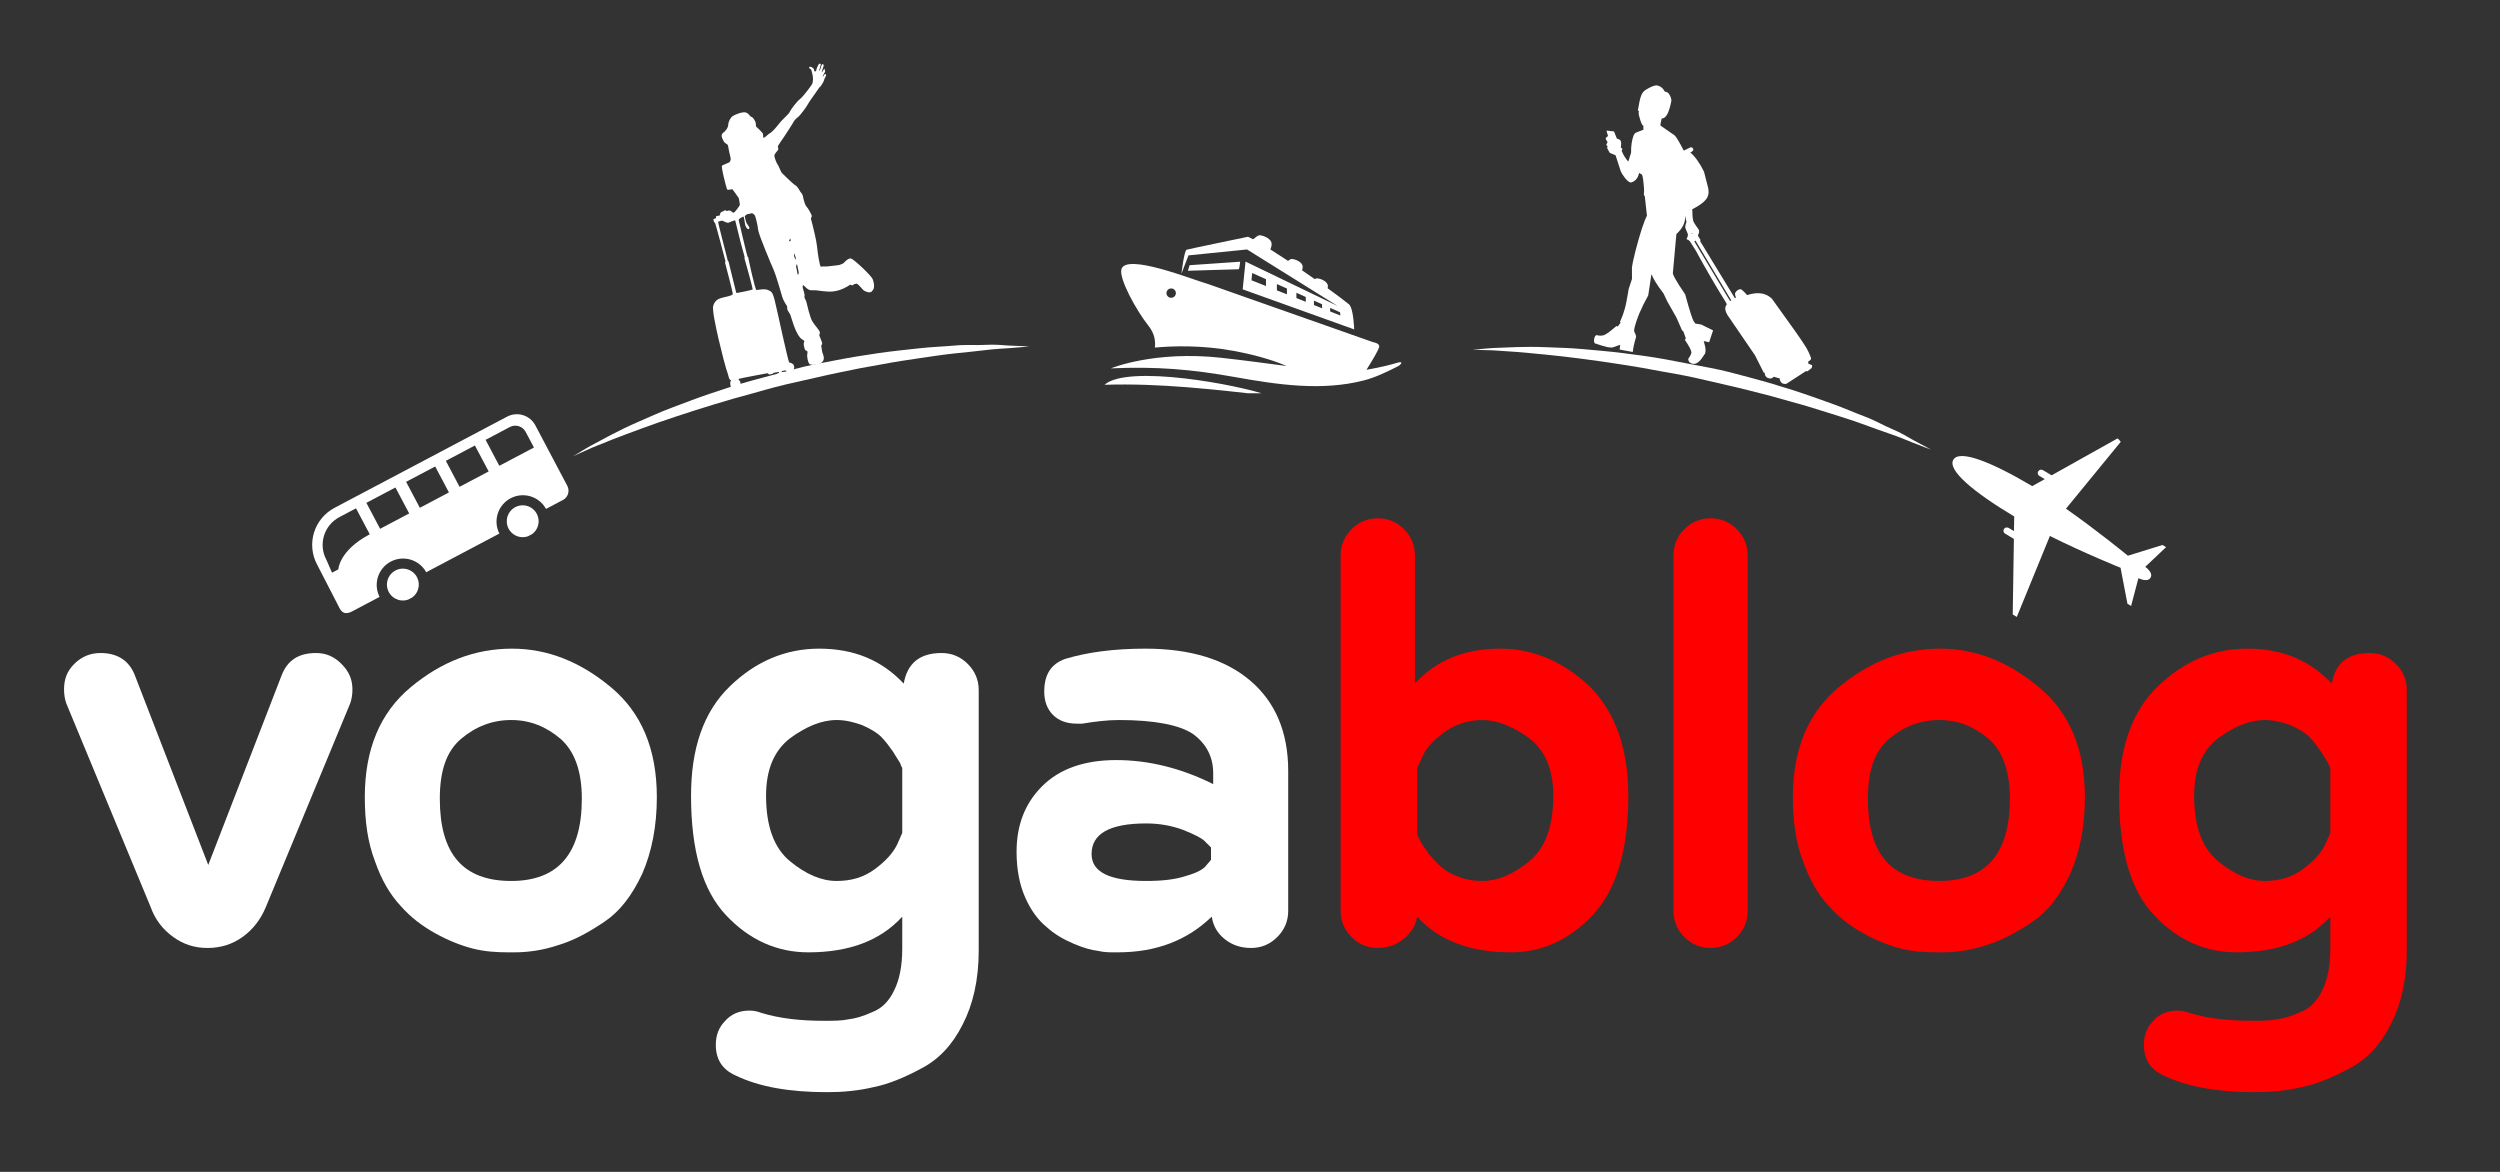
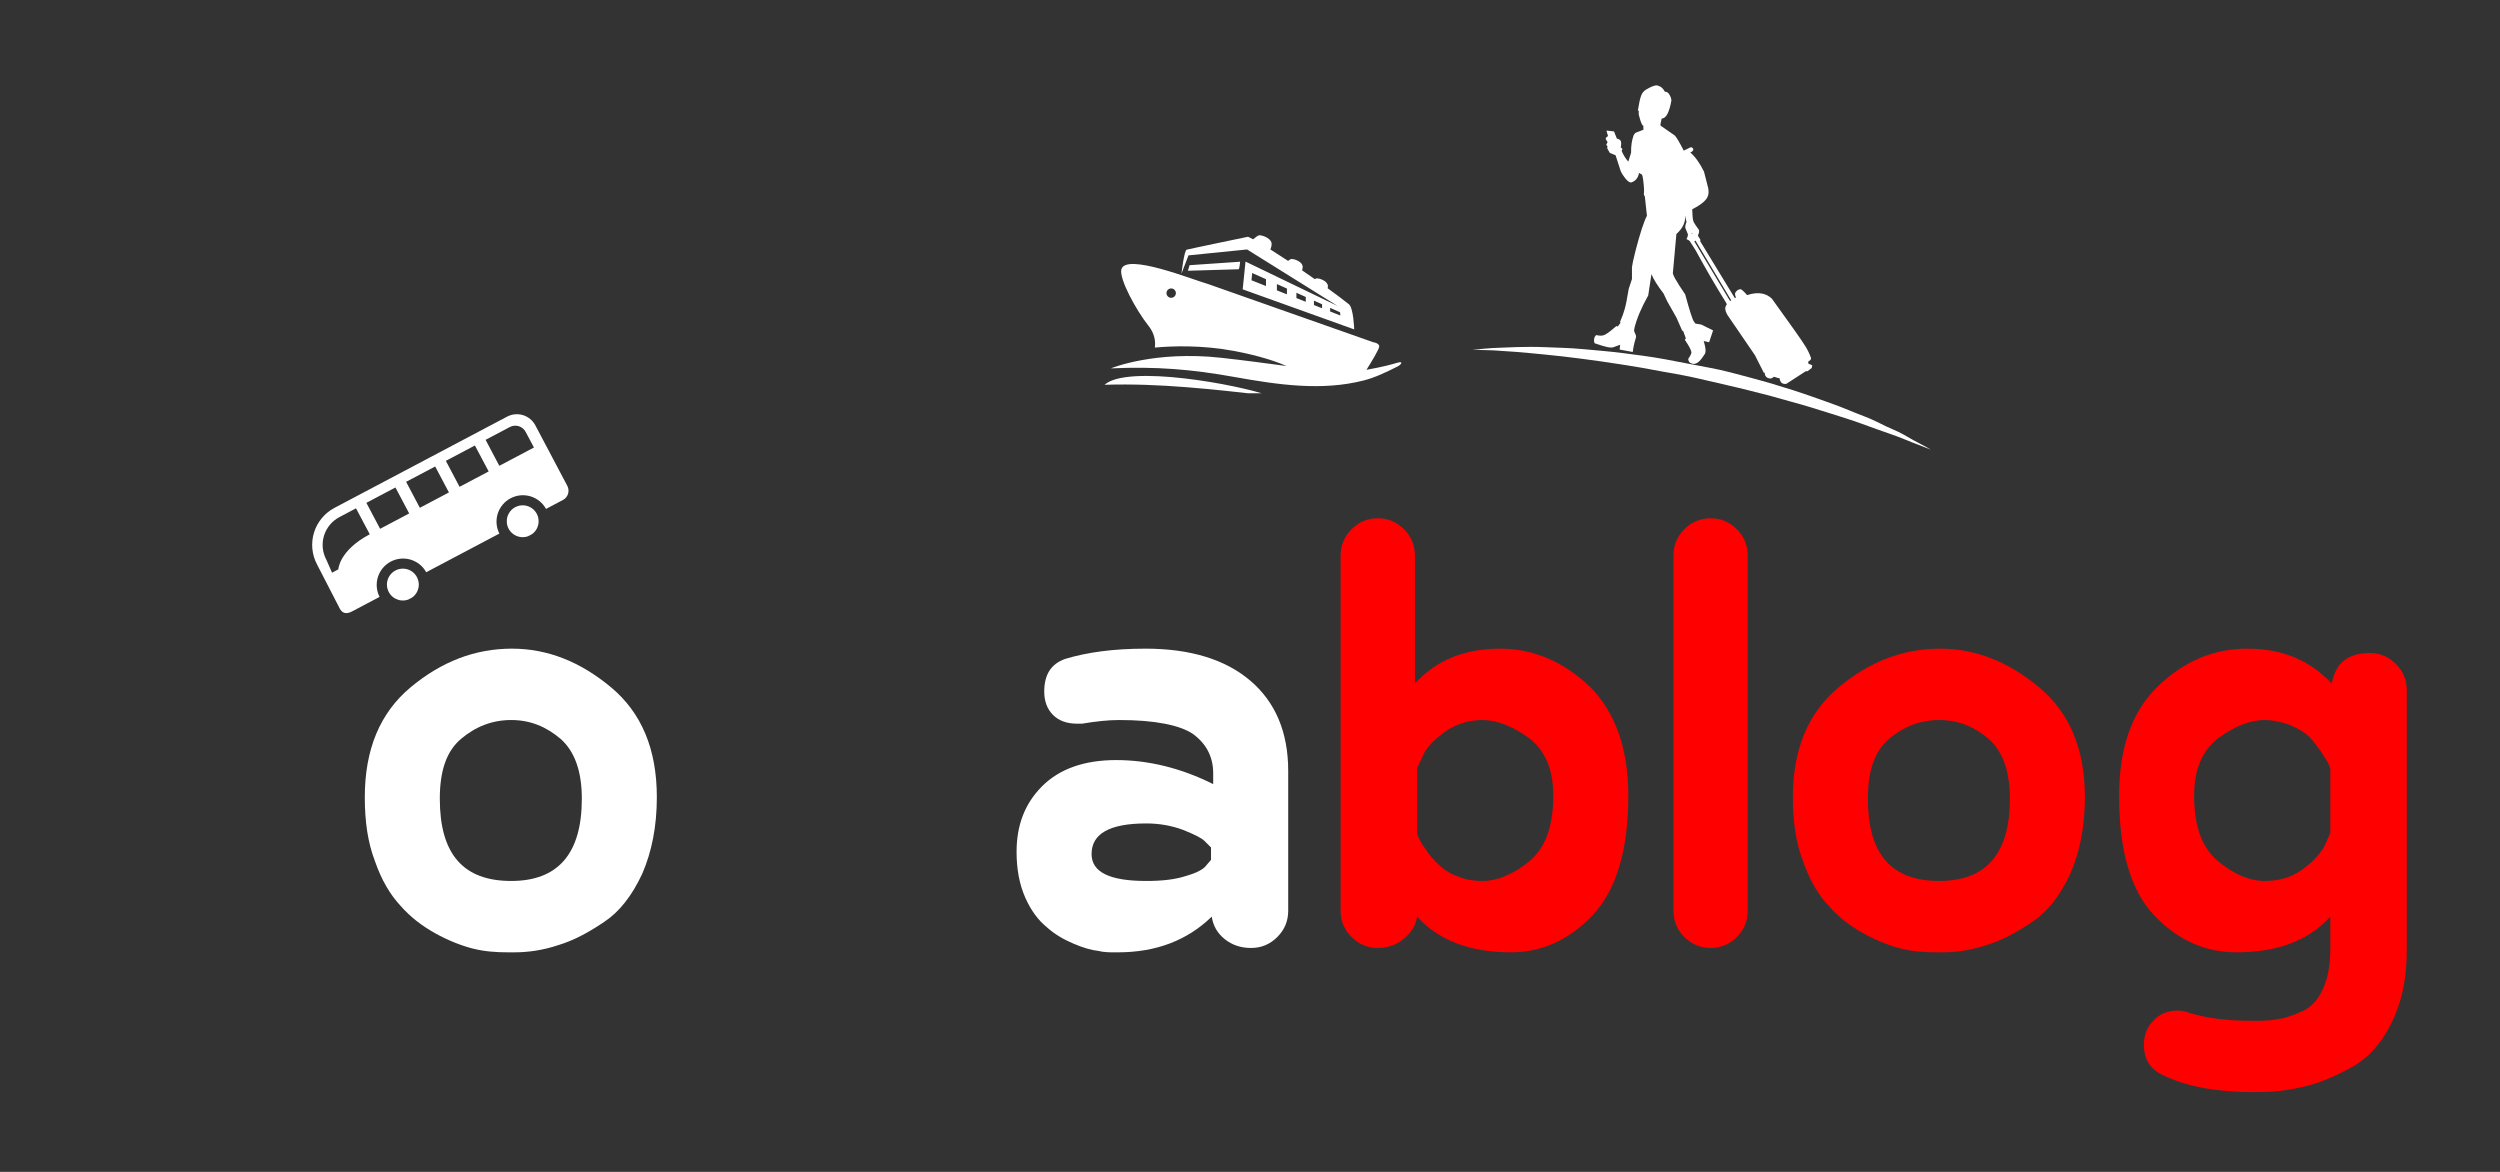
<svg xmlns="http://www.w3.org/2000/svg" width="1920" viewBox="0 0 1440 675" height="900" preserveAspectRatio="xMidYMid meet">
  <rect x="0" y="0" width="1440" height="675" fill="#333333" stroke="none" />
  <defs>
    <g />
    <clipPath id="f527e2b73f">
      <path d="M 1124 252 L 1248 252 L 1248 356 L 1124 356 Z M 1124 252 " clip-rule="nonzero" />
    </clipPath>
    <clipPath id="b476ccac30">
      <path d="M 1098.508 284.098 L 1183.891 209.926 L 1272.531 311.965 L 1187.152 386.137 Z M 1098.508 284.098 " clip-rule="nonzero" />
    </clipPath>
    <clipPath id="77c08f5714">
      <path d="M 673.469 174.555 L 946.266 -62.43 L 1434.711 499.828 L 1161.91 736.812 Z M 673.469 174.555 " clip-rule="nonzero" />
    </clipPath>
    <clipPath id="58c69d19a5">
      <path d="M 636.203 135.5 L 807.164 135.5 L 807.164 226.527 L 636.203 226.527 Z M 636.203 135.5 " clip-rule="nonzero" />
    </clipPath>
    <clipPath id="893c229894">
      <path d="M 179 238 L 328 238 L 328 354 L 179 354 Z M 179 238 " clip-rule="nonzero" />
    </clipPath>
    <clipPath id="e0f687713b">
      <path d="M 166.633 295.602 L 298.328 226 L 334.418 294.289 L 202.723 363.891 Z M 166.633 295.602 " clip-rule="nonzero" />
    </clipPath>
    <clipPath id="e89e7785ab">
      <path d="M -47.906 -110.336 L 676.426 -493.145 L 926.477 -20.012 L 202.145 362.797 Z M -47.906 -110.336 " clip-rule="nonzero" />
    </clipPath>
    <clipPath id="511c2c1a55">
      <path d="M 291 291 L 311 291 L 311 310 L 291 310 Z M 291 291 " clip-rule="nonzero" />
    </clipPath>
    <clipPath id="cb0250eac1">
      <path d="M 166.633 295.602 L 298.328 226 L 334.418 294.289 L 202.723 363.891 Z M 166.633 295.602 " clip-rule="nonzero" />
    </clipPath>
    <clipPath id="67b28723f4">
-       <path d="M -47.906 -110.336 L 676.426 -493.145 L 926.477 -20.012 L 202.145 362.797 Z M -47.906 -110.336 " clip-rule="nonzero" />
+       <path d="M -47.906 -110.336 L 676.426 -493.145 L 926.477 -20.012 L 202.145 362.797 M -47.906 -110.336 " clip-rule="nonzero" />
    </clipPath>
    <clipPath id="6ef78bbccf">
      <path d="M 222 327 L 242 327 L 242 346 L 222 346 Z M 222 327 " clip-rule="nonzero" />
    </clipPath>
    <clipPath id="6ef2b8e0a8">
      <path d="M 166.633 295.602 L 298.328 226 L 334.418 294.289 L 202.723 363.891 Z M 166.633 295.602 " clip-rule="nonzero" />
    </clipPath>
    <clipPath id="bdbe990d7b">
      <path d="M -47.906 -110.336 L 676.426 -493.145 L 926.477 -20.012 L 202.145 362.797 Z M -47.906 -110.336 " clip-rule="nonzero" />
    </clipPath>
    <clipPath id="d8149ac49b">
      <path d="M 918 49 L 1045 49 L 1045 222 L 918 222 Z M 918 49 " clip-rule="nonzero" />
    </clipPath>
    <clipPath id="46808b2f0f">
      <path d="M 931.496 44.492 L 1072.004 73.344 L 1040.934 224.664 L 900.426 195.812 Z M 931.496 44.492 " clip-rule="nonzero" />
    </clipPath>
    <clipPath id="31b11ceeb2">
      <path d="M 931.496 44.492 L 1072.004 73.344 L 1040.934 224.664 L 900.426 195.812 Z M 931.496 44.492 " clip-rule="nonzero" />
    </clipPath>
    <clipPath id="763ebd5201">
      <path d="M 848 199 L 1113 199 L 1113 259 L 848 259 Z M 848 199 " clip-rule="nonzero" />
    </clipPath>
    <clipPath id="7e2ad60b86">
      <path d="M 835.535 198.688 L 969.965 75.91 L 1129.945 251.078 L 995.516 373.855 Z M 835.535 198.688 " clip-rule="nonzero" />
    </clipPath>
    <clipPath id="36b69631a0">
      <path d="M 670.547 213.875 L 974.035 -63.301 L 1543.27 559.969 L 1239.781 837.145 Z M 670.547 213.875 " clip-rule="nonzero" />
    </clipPath>
    <clipPath id="b5a13363d1">
      <path d="M 317 247 L 324 247 L 324 354 L 317 354 Z M 317 247 " clip-rule="nonzero" />
    </clipPath>
    <clipPath id="49be5ef4b1">
      <path d="M 317.48 265.793 L 385.023 96.727 L 605.324 184.734 L 537.781 353.801 Z M 317.48 265.793 " clip-rule="nonzero" />
    </clipPath>
    <clipPath id="9e7b54781f">
      <path d="M 175.574 351.32 L 328.055 -30.363 L 1111.914 282.781 L 959.438 664.465 Z M 175.574 351.32 " clip-rule="nonzero" />
    </clipPath>
    <clipPath id="ca34e3edf9">
-       <path d="M 330 198 L 593 198 L 593 263 L 330 263 Z M 330 198 " clip-rule="nonzero" />
-     </clipPath>
+       </clipPath>
    <clipPath id="ac8e147851">
      <path d="M 317.48 265.793 L 385.023 96.727 L 605.324 184.734 L 537.781 353.801 Z M 317.48 265.793 " clip-rule="nonzero" />
    </clipPath>
    <clipPath id="f8cc042da9">
      <path d="M 175.574 351.32 L 328.055 -30.363 L 1111.914 282.781 L 959.438 664.465 Z M 175.574 351.32 " clip-rule="nonzero" />
    </clipPath>
    <clipPath id="f2c8897bf1">
      <path d="M 410 36 L 504 36 L 504 224 L 410 224 Z M 410 36 " clip-rule="nonzero" />
    </clipPath>
    <clipPath id="499738be71">
-       <path d="M 380.223 58.738 L 474.066 36.062 L 514.879 204.988 L 421.035 227.66 Z M 380.223 58.738 " clip-rule="nonzero" />
-     </clipPath>
+       </clipPath>
    <clipPath id="24dfa97658">
      <path d="M 380.223 58.738 L 474.066 36.062 L 514.879 204.988 L 421.035 227.66 Z M 380.223 58.738 " clip-rule="nonzero" />
    </clipPath>
  </defs>
  <g fill="#ffffff" fill-opacity="1">
    <g transform="translate(30.599, 546.03)">
      <g>
-         <path d="M 88.93 0 C 96.48 0 103.191 -2.098 109.066 -6.293 C 114.938 -10.488 119.551 -16.359 122.488 -23.492 L 171.148 -140.945 C 171.988 -143.461 172.406 -145.98 172.406 -148.918 C 172.406 -154.789 170.309 -159.402 166.113 -163.598 C 161.922 -167.793 157.305 -169.891 151.434 -169.891 C 141.367 -169.891 135.074 -165.695 131.719 -157.305 L 89.352 -47.82 L 46.98 -157.305 C 43.625 -165.695 36.914 -169.891 27.266 -169.891 C 21.395 -169.891 16.359 -167.793 12.164 -163.598 C 7.969 -159.402 6.293 -154.789 6.293 -148.918 C 6.293 -145.98 6.711 -143.461 7.551 -140.945 L 56.211 -23.492 C 58.727 -16.359 63.34 -10.488 69.215 -6.293 C 75.086 -2.098 81.379 0 88.93 0 Z M 88.93 0 " />
-       </g>
+         </g>
    </g>
  </g>
  <g fill="#ffffff" fill-opacity="1">
    <g transform="translate(193.348, 546.03)">
      <g>
        <path d="M 99.418 2.516 L 102.773 2.516 C 111.164 2.516 119.551 1.258 128.363 -1.68 C 136.75 -4.195 145.559 -8.809 154.789 -15.102 C 163.598 -20.973 170.73 -30.203 176.602 -42.789 C 182.055 -55.371 184.992 -70.055 184.992 -86.832 C 184.992 -114.52 176.184 -135.492 158.562 -150.176 C 140.945 -164.855 122.07 -172.406 101.516 -172.406 C 80.121 -172.406 60.824 -164.855 43.207 -150.176 C 25.59 -135.492 16.777 -114.52 16.777 -86.832 C 16.777 -72.988 18.457 -60.824 22.652 -49.918 C 26.426 -39.012 31.461 -30.621 37.332 -24.328 C 43.207 -17.617 49.918 -12.586 57.469 -8.391 C 65.02 -4.195 72.57 -1.258 79.281 0.418 C 85.992 2.098 92.707 2.516 99.418 2.516 Z M 101.094 -38.594 C 73.41 -38.594 59.984 -54.113 59.984 -85.992 C 59.984 -101.934 63.762 -113.262 72.152 -120.391 C 80.539 -127.523 90.188 -131.297 101.094 -131.297 C 112 -131.297 121.23 -127.523 129.621 -120.391 C 137.59 -113.262 141.785 -101.934 141.785 -85.992 C 141.785 -54.113 127.941 -38.594 101.094 -38.594 Z M 101.094 -38.594 " />
      </g>
    </g>
  </g>
  <g fill="#ffffff" fill-opacity="1">
    <g transform="translate(379.168, 546.03)">
      <g>
-         <path d="M 59.148 37.332 C 57.051 36.496 54.953 36.074 52.434 36.074 C 46.562 36.074 41.949 38.172 38.594 41.949 C 34.816 45.723 33.141 50.336 33.141 55.793 C 33.141 64.18 36.914 70.055 44.465 73.41 C 58.309 80.121 75.926 83.059 97.32 83.059 C 106.547 83.059 115.359 82.219 124.168 80.121 C 132.555 78.441 141.785 74.668 151.852 69.215 C 161.5 64.18 169.473 55.793 175.344 44.047 C 181.215 32.719 184.57 18.457 184.57 1.68 L 184.57 -148.496 C 184.57 -154.371 182.477 -159.402 178.281 -163.598 C 174.086 -167.793 169.051 -169.891 163.18 -169.891 C 150.594 -169.891 143.461 -164.016 141.367 -152.273 C 128.781 -165.695 112.84 -172.406 92.707 -172.406 C 72.988 -172.406 55.793 -164.855 41.109 -150.594 C 26.008 -135.914 18.875 -114.938 18.875 -87.672 C 18.875 -55.793 25.59 -33.141 39.012 -18.875 C 52.434 -4.613 68.375 2.516 86.414 2.516 C 109.902 2.516 127.941 -4.195 140.527 -18.039 L 140.527 0.418 C 140.527 10.488 138.848 18.457 135.914 24.328 C 132.977 30.621 128.781 34.816 123.328 36.914 C 117.875 39.43 113.262 40.691 109.484 41.109 C 105.711 41.949 101.094 41.949 95.223 41.949 C 82.219 41.949 70.055 40.691 59.148 37.332 Z M 140.527 -103.613 L 140.527 -66.277 L 137.59 -59.566 C 135.074 -54.531 130.879 -49.918 124.586 -45.305 C 118.293 -40.691 111.164 -38.594 102.773 -38.594 C 93.965 -38.594 85.156 -42.367 75.926 -49.918 C 66.699 -57.469 62.082 -70.055 62.082 -87.672 C 62.082 -102.773 66.699 -113.68 75.926 -120.812 C 85.156 -127.523 93.965 -131.297 102.773 -131.297 C 107.809 -131.297 112.84 -130.039 117.453 -128.363 C 122.07 -126.266 125.844 -124.168 128.363 -121.648 C 130.879 -119.133 132.977 -116.195 135.074 -113.262 C 137.172 -109.902 138.43 -107.809 139.27 -106.547 C 139.688 -105.289 140.105 -104.449 140.527 -103.613 Z M 140.527 -103.613 " />
-       </g>
+         </g>
    </g>
  </g>
  <g fill="#ffffff" fill-opacity="1">
    <g transform="translate(570.86, 546.03)">
      <g>
        <path d="M 171.148 -21.395 L 171.148 -101.934 C 171.148 -124.586 163.598 -141.785 149.336 -153.949 C 135.074 -166.113 114.938 -172.406 88.93 -172.406 C 70.473 -172.406 55.371 -170.309 42.789 -166.535 C 34.398 -163.598 30.621 -157.305 30.621 -147.656 C 30.621 -142.203 32.301 -137.59 35.656 -134.234 C 39.012 -130.879 43.625 -129.199 49.5 -129.199 L 52.434 -129.199 C 59.984 -130.457 67.117 -131.297 73.828 -131.297 C 94.383 -131.297 108.645 -128.363 116.195 -123.328 C 123.746 -117.875 127.941 -110.324 127.941 -100.676 L 127.941 -94.383 C 109.484 -103.613 90.609 -108.227 72.152 -108.227 C 53.695 -108.227 39.43 -103.191 29.363 -93.125 C 19.297 -83.059 14.684 -70.473 14.684 -55.371 C 14.684 -45.305 16.359 -36.496 19.715 -28.945 C 23.07 -21.395 27.266 -15.941 31.879 -12.164 C 36.496 -7.969 41.527 -5.035 47.402 -2.516 C 53.273 0 57.887 1.258 61.664 1.68 C 65.02 2.516 68.375 2.516 70.891 2.516 L 72.988 2.516 C 94.805 2.516 112.84 -4.195 127.102 -18.039 C 127.941 -12.586 130.457 -8.391 134.652 -5.035 C 138.848 -1.68 143.883 0 149.754 0 C 155.629 0 160.66 -2.098 164.855 -6.293 C 169.051 -10.488 171.148 -15.52 171.148 -21.395 Z M 126.684 -57.887 L 126.684 -50.758 L 124.168 -47.82 C 122.488 -45.305 118.293 -43.207 112.422 -41.527 C 106.129 -39.43 98.578 -38.594 89.352 -38.594 C 68.375 -38.594 57.887 -43.625 57.887 -54.113 C 57.887 -65.859 68.375 -71.73 89.352 -71.73 C 96.898 -71.73 104.031 -70.473 110.742 -67.957 C 117.035 -65.438 121.23 -63.34 122.91 -61.664 C 124.586 -59.984 125.844 -58.727 126.684 -57.887 Z M 126.684 -57.887 " />
      </g>
    </g>
  </g>
  <g fill="#ff0000" fill-opacity="1">
    <g transform="translate(749.14, 546.03)">
      <g>
        <path d="M 67.117 -18.039 C 79.703 -4.195 97.738 2.516 121.23 2.516 C 138.848 2.516 154.789 -4.613 168.211 -18.875 C 181.637 -33.141 188.766 -55.793 188.766 -87.672 C 188.766 -114.938 181.215 -135.914 166.535 -150.594 C 151.434 -164.855 134.234 -172.406 114.938 -172.406 C 94.383 -172.406 78.023 -165.695 65.859 -152.273 L 65.859 -226.102 C 65.859 -231.973 63.762 -237.008 59.566 -241.203 C 55.371 -245.398 50.336 -247.496 44.465 -247.496 C 38.594 -247.496 33.559 -245.398 29.363 -241.203 C 25.168 -237.008 23.07 -231.973 23.07 -226.102 L 23.07 -21.395 C 23.07 -15.52 25.168 -10.488 29.363 -6.293 C 33.559 -2.098 38.594 0 44.465 0 C 49.918 0 54.953 -1.68 59.148 -5.035 C 63.34 -8.391 66.277 -12.586 67.117 -18.039 Z M 67.117 -66.277 L 67.117 -103.613 L 70.473 -110.742 C 72.152 -114.938 76.348 -119.551 82.637 -124.168 C 88.93 -128.781 96.48 -131.297 104.871 -131.297 C 113.262 -131.297 122.488 -127.523 131.719 -120.812 C 140.945 -113.68 145.559 -102.773 145.559 -87.672 C 145.559 -70.055 140.945 -57.469 131.719 -49.918 C 122.488 -42.367 113.262 -38.594 104.871 -38.594 C 99.418 -38.594 94.383 -39.43 89.77 -41.527 C 85.156 -43.207 81.801 -45.723 79.281 -48.242 C 76.766 -50.758 74.25 -53.273 72.152 -56.629 C 70.055 -59.566 68.797 -61.664 68.375 -62.922 C 67.535 -64.18 67.117 -65.438 67.117 -66.277 Z M 67.117 -66.277 " />
      </g>
    </g>
  </g>
  <g fill="#ff0000" fill-opacity="1">
    <g transform="translate(938.734, 546.03)">
      <g>
        <path d="M 25.168 -226.102 L 25.168 -21.395 C 25.168 -15.52 27.266 -10.488 31.461 -6.293 C 35.656 -2.098 40.691 0 46.562 0 C 52.434 0 57.469 -2.098 61.664 -6.293 C 65.859 -10.488 67.957 -15.52 67.957 -21.395 L 67.957 -226.102 C 67.957 -231.973 65.859 -237.008 61.664 -241.203 C 57.469 -245.398 52.434 -247.496 46.562 -247.496 C 40.691 -247.496 35.656 -245.398 31.461 -241.203 C 27.266 -237.008 25.168 -231.973 25.168 -226.102 Z M 25.168 -226.102 " />
      </g>
    </g>
  </g>
  <g fill="#ff0000" fill-opacity="1">
    <g transform="translate(1015.914, 546.03)">
      <g>
        <path d="M 99.418 2.516 L 102.773 2.516 C 111.164 2.516 119.551 1.258 128.363 -1.68 C 136.75 -4.195 145.559 -8.809 154.789 -15.102 C 163.598 -20.973 170.73 -30.203 176.602 -42.789 C 182.055 -55.371 184.992 -70.055 184.992 -86.832 C 184.992 -114.52 176.184 -135.492 158.562 -150.176 C 140.945 -164.855 122.07 -172.406 101.516 -172.406 C 80.121 -172.406 60.824 -164.855 43.207 -150.176 C 25.59 -135.492 16.777 -114.52 16.777 -86.832 C 16.777 -72.988 18.457 -60.824 22.652 -49.918 C 26.426 -39.012 31.461 -30.621 37.332 -24.328 C 43.207 -17.617 49.918 -12.586 57.469 -8.391 C 65.02 -4.195 72.57 -1.258 79.281 0.418 C 85.992 2.098 92.707 2.516 99.418 2.516 Z M 101.094 -38.594 C 73.41 -38.594 59.984 -54.113 59.984 -85.992 C 59.984 -101.934 63.762 -113.262 72.152 -120.391 C 80.539 -127.523 90.188 -131.297 101.094 -131.297 C 112 -131.297 121.23 -127.523 129.621 -120.391 C 137.59 -113.262 141.785 -101.934 141.785 -85.992 C 141.785 -54.113 127.941 -38.594 101.094 -38.594 Z M 101.094 -38.594 " />
      </g>
    </g>
  </g>
  <g fill="#ff0000" fill-opacity="1">
    <g transform="translate(1201.733, 546.03)">
      <g>
        <path d="M 59.148 37.332 C 57.051 36.496 54.953 36.074 52.434 36.074 C 46.562 36.074 41.949 38.172 38.594 41.949 C 34.816 45.723 33.141 50.336 33.141 55.793 C 33.141 64.18 36.914 70.055 44.465 73.41 C 58.309 80.121 75.926 83.059 97.32 83.059 C 106.547 83.059 115.359 82.219 124.168 80.121 C 132.555 78.441 141.785 74.668 151.852 69.215 C 161.5 64.18 169.473 55.793 175.344 44.047 C 181.215 32.719 184.57 18.457 184.57 1.68 L 184.57 -148.496 C 184.57 -154.371 182.477 -159.402 178.281 -163.598 C 174.086 -167.793 169.051 -169.891 163.18 -169.891 C 150.594 -169.891 143.461 -164.016 141.367 -152.273 C 128.781 -165.695 112.84 -172.406 92.707 -172.406 C 72.988 -172.406 55.793 -164.855 41.109 -150.594 C 26.008 -135.914 18.875 -114.938 18.875 -87.672 C 18.875 -55.793 25.59 -33.141 39.012 -18.875 C 52.434 -4.613 68.375 2.516 86.414 2.516 C 109.902 2.516 127.941 -4.195 140.527 -18.039 L 140.527 0.418 C 140.527 10.488 138.848 18.457 135.914 24.328 C 132.977 30.621 128.781 34.816 123.328 36.914 C 117.875 39.43 113.262 40.691 109.484 41.109 C 105.711 41.949 101.094 41.949 95.223 41.949 C 82.219 41.949 70.055 40.691 59.148 37.332 Z M 140.527 -103.613 L 140.527 -66.277 L 137.59 -59.566 C 135.074 -54.531 130.879 -49.918 124.586 -45.305 C 118.293 -40.691 111.164 -38.594 102.773 -38.594 C 93.965 -38.594 85.156 -42.367 75.926 -49.918 C 66.699 -57.469 62.082 -70.055 62.082 -87.672 C 62.082 -102.773 66.699 -113.68 75.926 -120.812 C 85.156 -127.523 93.965 -131.297 102.773 -131.297 C 107.809 -131.297 112.84 -130.039 117.453 -128.363 C 122.07 -126.266 125.844 -124.168 128.363 -121.648 C 130.879 -119.133 132.977 -116.195 135.074 -113.262 C 137.172 -109.902 138.43 -107.809 139.27 -106.547 C 139.688 -105.289 140.105 -104.449 140.527 -103.613 Z M 140.527 -103.613 " />
      </g>
    </g>
  </g>
  <g clip-path="url(#f527e2b73f)">
    <g clip-path="url(#b476ccac30)">
      <g clip-path="url(#77c08f5714)">
-         <path fill="#ffffff" d="M 1176.719 270.789 C 1176.492 270.66 1176.254 270.574 1175.996 270.539 C 1175.742 270.504 1175.488 270.516 1175.234 270.578 C 1174.984 270.641 1174.754 270.75 1174.547 270.902 C 1174.336 271.055 1174.164 271.242 1174.027 271.461 C 1173.887 271.684 1173.793 271.922 1173.75 272.184 C 1173.711 272.441 1173.719 272.699 1173.785 272.953 C 1173.848 273.207 1173.957 273.438 1174.117 273.648 C 1174.277 273.855 1174.473 274.023 1174.699 274.152 L 1177.789 275.977 L 1170.555 280.008 C 1146.871 265.965 1128.648 258.824 1125.125 264.781 C 1121.605 270.738 1136.52 283.332 1160.195 297.488 L 1160.035 305.891 L 1156.945 304.066 C 1156.723 303.938 1156.48 303.852 1156.227 303.816 C 1155.969 303.781 1155.715 303.793 1155.465 303.855 C 1155.215 303.918 1154.984 304.027 1154.773 304.18 C 1154.566 304.332 1154.391 304.52 1154.258 304.738 C 1154.125 304.961 1154.043 305.203 1154.008 305.457 C 1153.973 305.715 1153.988 305.965 1154.055 306.215 C 1154.121 306.465 1154.234 306.695 1154.391 306.898 C 1154.547 307.105 1154.734 307.273 1154.961 307.402 L 1160.004 310.426 L 1159.328 353.949 L 1161.672 355.348 L 1180.742 308.727 C 1201.109 318.887 1221.445 327.035 1221.445 327.035 L 1225.418 347.793 L 1227.512 349.031 L 1231.738 333.016 C 1231.738 333.016 1236.918 335.762 1238.707 332.758 C 1240.5 329.754 1235.645 326.512 1235.645 326.512 L 1247.672 315.152 L 1245.574 313.91 L 1225.668 320.094 C 1225.668 320.094 1208.672 306.094 1190.004 293.004 L 1221.984 253.953 L 1219.645 252.551 L 1181.734 273.785 Z M 1176.719 270.789 " fill-opacity="1" fill-rule="nonzero" />
-       </g>
+         </g>
    </g>
  </g>
  <g clip-path="url(#58c69d19a5)">
    <path fill="#ffffff" d="M 674.598 171.535 C 676.094 171.535 677.309 170.32 677.309 168.824 C 677.309 167.352 676.094 166.141 674.598 166.141 C 673.102 166.141 671.887 167.352 671.887 168.824 C 671.887 170.32 673.102 171.535 674.598 171.535 Z M 730.676 227.828 C 698.887 224.297 668.27 220.637 636.203 221.633 C 649.613 209.715 713.688 221.633 730.676 227.828 Z M 766.168 177.32 L 771.867 179.875 L 772.062 181.738 L 766.168 179.398 Z M 756.828 173.16 L 761.512 175.238 L 761.512 177.559 L 756.828 175.695 Z M 746.73 168.629 L 752.129 171.059 L 752.129 173.832 L 746.73 171.684 Z M 735.488 163.625 L 741.273 166.203 L 741.273 169.543 L 735.488 167.242 Z M 720.859 161.438 L 721.25 157.254 L 729.203 160.809 L 729.203 164.75 Z M 757.352 160.809 C 757.828 160.504 758.238 160.309 758.52 160.309 C 759.797 160.309 763.656 161.414 764.672 163.82 C 764.953 164.449 764.934 165.23 764.738 166.051 C 769.852 169.734 774.164 172.984 776.961 175.238 C 779.648 177.406 780.016 189.734 780.016 189.734 L 715.789 166.66 L 717.414 150.668 L 770.504 176.258 L 718.305 143.691 L 684.566 147.094 L 680.516 157.645 C 680.516 157.645 682.051 144.254 683.527 143.82 C 685 143.387 718.867 136.367 718.867 136.367 C 719.734 136.754 720.73 137.254 721.793 137.84 C 723.113 136.691 724.695 135.5 725.434 135.5 C 726.84 135.5 731.133 136.754 732.258 139.398 C 732.734 140.547 732.344 142.195 731.738 143.691 C 734.922 145.684 738.391 147.914 741.922 150.254 C 742.746 149.629 743.527 149.152 743.98 149.152 C 745.258 149.152 749.117 150.254 750.133 152.66 C 750.504 153.484 750.352 154.59 749.984 155.695 C 752.496 157.406 754.965 159.117 757.352 160.809 Z M 714.316 150.754 C 714.316 150.754 713.926 155.09 713.426 155.09 C 712.906 155.09 684.219 155.953 684.219 155.953 L 685.195 152.746 Z M 665.195 200.203 C 665.648 196.801 665.172 192.25 661.574 187.719 C 654.316 178.598 644.652 160.68 645.887 155.262 C 648.141 145.402 687.207 161.199 695.918 163.625 L 790.852 197.082 C 790.852 197.082 794.254 197.516 794.469 199.422 C 794.621 200.809 789.832 208.652 787.078 213.008 C 796.203 211.383 801.641 209.93 804.414 209.062 C 808.922 207.656 806.949 210.125 805.109 211.035 C 798.672 214.285 792.129 217.449 785.52 219.141 C 761.359 225.336 736.113 221.633 711.066 217.145 C 686.301 212.703 665.953 211.016 639.863 212.184 C 639.863 212.184 664.781 201.805 703.547 206.098 C 717.566 207.656 730.047 209.367 741.012 210.82 C 735.207 208.262 725.605 204.945 710.828 202.152 C 692.258 198.664 675.094 199.289 665.195 200.203 " fill-opacity="1" fill-rule="evenodd" />
  </g>
  <g clip-path="url(#893c229894)">
    <g clip-path="url(#e0f687713b)">
      <g clip-path="url(#e89e7785ab)">
        <path fill="#ffffff" d="M 292.09 239.984 L 192.641 292.543 C 191.941 292.914 191.266 293.316 190.605 293.75 C 189.949 294.184 189.312 294.652 188.699 295.148 C 188.09 295.648 187.504 296.172 186.941 296.727 C 186.383 297.285 185.848 297.863 185.348 298.473 C 184.844 299.078 184.371 299.711 183.93 300.363 C 183.488 301.02 183.078 301.691 182.703 302.387 C 182.328 303.078 181.988 303.789 181.684 304.52 C 181.379 305.246 181.109 305.984 180.879 306.738 C 180.645 307.492 180.449 308.258 180.293 309.031 C 180.133 309.805 180.016 310.582 179.934 311.367 C 179.852 312.152 179.812 312.938 179.809 313.727 C 179.805 314.516 179.84 315.305 179.914 316.09 C 179.984 316.875 180.098 317.652 180.25 318.43 C 180.398 319.203 180.586 319.969 180.812 320.723 C 181.039 321.48 181.301 322.223 181.598 322.953 C 181.895 323.684 182.23 324.398 182.598 325.094 L 195.652 350.434 C 197.465 353.949 200.219 353.535 202.828 352.156 L 218.629 343.809 C 218.18 342.926 217.82 342.012 217.551 341.059 C 217.281 340.109 217.109 339.145 217.027 338.16 C 216.945 337.172 216.961 336.191 217.074 335.211 C 217.184 334.227 217.387 333.266 217.688 332.324 C 217.984 331.383 218.371 330.48 218.848 329.613 C 219.32 328.746 219.875 327.934 220.508 327.176 C 221.141 326.418 221.844 325.727 222.609 325.105 C 223.379 324.484 224.199 323.941 225.07 323.48 C 225.945 323.02 226.855 322.648 227.801 322.363 C 228.746 322.078 229.711 321.887 230.695 321.793 C 231.68 321.695 232.66 321.695 233.645 321.793 C 234.629 321.887 235.594 322.078 236.539 322.359 C 237.484 322.645 238.395 323.016 239.27 323.48 C 240.141 323.941 240.961 324.48 241.73 325.102 C 242.5 325.723 243.199 326.414 243.832 327.172 C 244.465 327.93 245.02 328.742 245.496 329.605 L 287.641 307.336 C 287.191 306.453 286.832 305.539 286.562 304.59 C 286.293 303.637 286.121 302.672 286.039 301.688 C 285.957 300.703 285.973 299.719 286.086 298.738 C 286.195 297.754 286.398 296.793 286.699 295.852 C 286.996 294.91 287.383 294.008 287.859 293.141 C 288.332 292.273 288.887 291.461 289.52 290.703 C 290.152 289.945 290.855 289.254 291.621 288.633 C 292.391 288.012 293.211 287.469 294.082 287.008 C 294.957 286.547 295.867 286.176 296.812 285.891 C 297.758 285.605 298.723 285.414 299.707 285.32 C 300.691 285.223 301.672 285.223 302.656 285.32 C 303.641 285.414 304.605 285.605 305.551 285.887 C 306.496 286.172 307.406 286.543 308.281 287.008 C 309.152 287.469 309.973 288.008 310.742 288.629 C 311.512 289.25 312.211 289.941 312.844 290.699 C 313.477 291.457 314.031 292.27 314.508 293.133 L 324.262 287.98 C 324.613 287.793 324.941 287.578 325.246 287.328 C 325.555 287.078 325.832 286.801 326.086 286.496 C 326.336 286.191 326.559 285.867 326.746 285.52 C 326.934 285.172 327.086 284.809 327.203 284.43 C 327.316 284.051 327.395 283.668 327.438 283.273 C 327.477 282.883 327.48 282.488 327.441 282.094 C 327.406 281.699 327.332 281.316 327.219 280.938 C 327.105 280.559 326.957 280.191 326.773 279.844 L 308.363 245.008 C 307.992 244.309 307.559 243.652 307.059 243.039 C 306.562 242.426 306.008 241.867 305.398 241.359 C 304.789 240.855 304.137 240.418 303.441 240.039 C 302.746 239.664 302.02 239.359 301.266 239.125 C 300.512 238.895 299.738 238.734 298.953 238.656 C 298.168 238.574 297.379 238.57 296.594 238.645 C 295.805 238.719 295.031 238.867 294.273 239.094 C 293.516 239.316 292.789 239.617 292.09 239.984 Z M 212.98 307.746 C 195.27 317.105 194.871 327.953 194.871 327.953 L 191.25 329.867 L 188.016 322.484 L 187.914 322.289 C 187.637 321.766 187.387 321.23 187.164 320.684 C 186.941 320.137 186.746 319.578 186.578 319.012 C 186.406 318.445 186.27 317.871 186.156 317.289 C 186.043 316.711 185.961 316.125 185.906 315.535 C 185.852 314.949 185.824 314.359 185.828 313.766 C 185.832 313.176 185.863 312.586 185.922 311.996 C 185.984 311.41 186.074 310.824 186.191 310.246 C 186.309 309.664 186.457 309.094 186.629 308.527 C 186.805 307.965 187.008 307.406 187.234 306.863 C 187.465 306.316 187.719 305.785 188 305.266 C 188.281 304.742 188.586 304.238 188.918 303.75 C 189.25 303.258 189.602 302.785 189.98 302.328 C 190.355 301.875 190.754 301.438 191.176 301.02 C 191.594 300.605 192.031 300.211 192.492 299.836 C 192.949 299.461 193.426 299.113 193.918 298.785 C 194.41 298.457 194.918 298.156 195.441 297.879 L 205.062 292.797 Z M 235.691 295.742 L 218.941 304.594 L 211.035 289.637 L 227.773 280.789 Z M 258.582 283.645 L 241.832 292.496 L 233.926 277.535 L 250.664 268.691 Z M 281.469 271.551 L 264.711 280.406 L 256.805 265.445 L 273.543 256.602 Z M 307.555 257.762 L 287.609 268.305 L 279.703 253.344 L 293.672 245.961 C 294.062 245.758 294.469 245.59 294.895 245.465 C 295.316 245.336 295.75 245.254 296.191 245.211 C 296.629 245.168 297.07 245.172 297.512 245.219 C 297.949 245.262 298.383 245.352 298.805 245.48 C 299.227 245.613 299.633 245.781 300.023 245.992 C 300.41 246.203 300.777 246.449 301.117 246.73 C 301.457 247.016 301.77 247.328 302.047 247.668 C 302.328 248.012 302.57 248.379 302.777 248.773 Z M 307.555 257.762 " fill-opacity="1" fill-rule="nonzero" />
      </g>
    </g>
  </g>
  <g clip-path="url(#511c2c1a55)">
    <g clip-path="url(#cb0250eac1)">
      <g clip-path="url(#67b28723f4)">
        <path fill="#ffffff" d="M 309.184 295.949 C 309.465 296.48 309.691 297.035 309.863 297.613 C 310.035 298.191 310.148 298.781 310.203 299.379 C 310.262 299.98 310.258 300.578 310.195 301.176 C 310.133 301.777 310.016 302.363 309.836 302.938 C 309.66 303.516 309.43 304.066 309.141 304.598 C 308.855 305.129 308.52 305.625 308.137 306.086 C 307.75 306.551 307.324 306.973 306.859 307.352 C 306.391 307.734 305.891 308.062 305.359 308.344 C 304.824 308.625 304.27 308.855 303.695 309.027 C 303.117 309.199 302.527 309.312 301.93 309.367 C 301.328 309.426 300.73 309.422 300.129 309.359 C 299.531 309.297 298.945 309.18 298.367 309 C 297.793 308.824 297.238 308.59 296.711 308.305 C 296.18 308.02 295.684 307.684 295.219 307.297 C 294.754 306.914 294.332 306.488 293.953 306.02 C 293.574 305.555 293.242 305.055 292.961 304.523 C 292.68 303.988 292.453 303.434 292.281 302.855 C 292.109 302.281 291.996 301.691 291.938 301.09 C 291.883 300.492 291.887 299.891 291.945 299.293 C 292.008 298.695 292.129 298.105 292.305 297.531 C 292.484 296.957 292.715 296.402 293.004 295.875 C 293.289 295.344 293.625 294.848 294.008 294.383 C 294.391 293.918 294.82 293.496 295.285 293.117 C 295.754 292.738 296.254 292.406 296.785 292.125 C 297.316 291.844 297.871 291.617 298.449 291.445 C 299.027 291.273 299.617 291.16 300.215 291.102 C 300.816 291.047 301.414 291.051 302.016 291.109 C 302.613 291.172 303.199 291.293 303.777 291.469 C 304.352 291.648 304.902 291.879 305.434 292.164 C 305.965 292.453 306.461 292.789 306.926 293.172 C 307.387 293.555 307.809 293.98 308.191 294.449 C 308.57 294.918 308.902 295.418 309.184 295.949 Z M 309.184 295.949 " fill-opacity="1" fill-rule="nonzero" />
      </g>
    </g>
  </g>
  <g clip-path="url(#6ef78bbccf)">
    <g clip-path="url(#6ef2b8e0a8)">
      <g clip-path="url(#bdbe990d7b)">
        <path fill="#ffffff" d="M 240.156 332.43 C 240.438 332.961 240.664 333.516 240.836 334.094 C 241.008 334.672 241.125 335.258 241.18 335.859 C 241.238 336.457 241.234 337.059 241.172 337.656 C 241.109 338.254 240.988 338.844 240.812 339.418 C 240.637 339.996 240.402 340.547 240.117 341.078 C 239.832 341.605 239.496 342.102 239.109 342.566 C 238.727 343.031 238.301 343.453 237.832 343.832 C 237.367 344.211 236.867 344.543 236.332 344.824 C 235.801 345.105 235.246 345.332 234.668 345.504 C 234.09 345.676 233.504 345.793 232.902 345.848 C 232.305 345.902 231.703 345.902 231.105 345.84 C 230.508 345.777 229.918 345.656 229.344 345.48 C 228.77 345.301 228.215 345.07 227.684 344.785 C 227.156 344.496 226.66 344.164 226.195 343.777 C 225.73 343.395 225.309 342.969 224.93 342.5 C 224.551 342.035 224.219 341.535 223.938 341 C 223.656 340.469 223.43 339.914 223.258 339.336 C 223.086 338.758 222.969 338.172 222.914 337.57 C 222.859 336.973 222.859 336.371 222.922 335.773 C 222.984 335.172 223.105 334.586 223.281 334.012 C 223.461 333.434 223.691 332.883 223.977 332.352 C 224.266 331.824 224.598 331.324 224.984 330.863 C 225.367 330.398 225.793 329.977 226.262 329.598 C 226.727 329.219 227.227 328.887 227.762 328.605 C 228.293 328.324 228.848 328.098 229.426 327.926 C 230.004 327.754 230.59 327.637 231.191 327.582 C 231.789 327.527 232.391 327.527 232.988 327.59 C 233.59 327.652 234.176 327.773 234.75 327.949 C 235.328 328.125 235.879 328.359 236.41 328.645 C 236.938 328.93 237.438 329.266 237.898 329.652 C 238.363 330.035 238.785 330.461 239.164 330.93 C 239.547 331.395 239.875 331.895 240.156 332.43 Z M 240.156 332.43 " fill-opacity="1" fill-rule="nonzero" />
      </g>
    </g>
  </g>
  <g clip-path="url(#d8149ac49b)">
    <g clip-path="url(#46808b2f0f)">
      <g clip-path="url(#31b11ceeb2)">
        <path fill="#ffffff" d="M 954.363 49.672 L 954.359 49.672 C 954.363 49.672 954.363 49.672 954.363 49.672 Z M 943.703 99.086 Z M 974.488 134.051 L 974.918 134.57 L 974.43 134.762 Z M 951.004 155.027 L 951.137 155.059 L 951.031 155.859 L 951.137 155.059 Z M 951.031 155.863 Z M 1015.051 169.598 C 1015.465 169.684 1015.871 169.789 1016.27 169.918 C 1015.871 169.789 1015.465 169.684 1015.051 169.598 C 1014.633 169.512 1014.207 169.445 1013.77 169.402 C 1014.207 169.445 1014.633 169.512 1015.051 169.598 Z M 1002.508 167.09 C 1002.613 167.113 1002.742 167.172 1002.898 167.266 C 1002.742 167.172 1002.613 167.113 1002.508 167.09 C 1002.398 167.066 1002.316 167.082 1002.258 167.137 C 1002.316 167.082 1002.398 167.066 1002.508 167.09 Z M 1000.469 171.348 L 1000.465 171.348 Z M 976.605 138.578 L 997.168 172.953 L 996.59 173.41 L 995.707 172.055 L 975.914 139.059 L 976.566 138.602 Z M 969.41 190.113 C 969.445 190.121 969.48 190.129 969.516 190.137 C 969.48 190.129 969.445 190.121 969.41 190.113 C 969.375 190.105 969.336 190.098 969.293 190.094 C 969.336 190.098 969.375 190.105 969.41 190.113 Z M 931.738 188.641 C 931.738 188.641 931.734 188.641 931.734 188.641 Z M 1024.25 217.27 C 1024.246 217.27 1024.242 217.27 1024.238 217.266 C 1024.238 217.266 1024.234 217.266 1024.23 217.266 Z M 1027.48 220.625 C 1027.48 220.621 1027.477 220.621 1027.473 220.621 C 1027.469 220.621 1027.469 220.621 1027.465 220.621 Z M 1027.855 220.703 C 1027.855 220.707 1027.859 220.707 1027.863 220.707 C 1027.867 220.707 1027.867 220.707 1027.871 220.707 C 1027.871 220.707 1027.867 220.707 1027.863 220.707 C 1027.859 220.707 1027.855 220.703 1027.852 220.703 Z M 954.559 49.227 C 953.363 48.98 951.238 49.766 948.188 51.574 C 946.809 52.391 945.844 53.574 945.301 55.129 C 944.723 56.492 944.09 59.344 943.398 63.68 C 943.426 63.816 943.473 63.891 943.535 63.902 C 943.633 63.922 943.777 63.781 943.965 63.484 C 943.793 64.914 943.855 66.043 944.156 66.871 C 945.062 70.387 945.812 72.207 946.41 72.328 C 946.461 72.34 946.512 72.336 946.562 72.32 L 946.625 74.715 L 942.238 76.434 C 941.781 76.66 941.348 77.172 940.949 77.961 C 939.91 80.887 939.43 84.211 939.512 87.938 L 937.906 93.09 C 936.355 91.391 935.074 89.328 934.066 86.902 L 934.512 85.91 C 934.402 85.613 934.086 85.273 933.57 84.891 C 933.863 83.273 933.875 82.086 933.594 81.32 C 933.391 80.66 932.629 80.152 931.305 79.797 L 929.684 75.715 L 925.785 75.25 C 925.766 75.242 925.746 75.238 925.727 75.234 C 925.52 75.191 925.402 75.289 925.383 75.527 L 926.223 78.363 C 925.207 79.035 924.773 79.508 924.926 79.773 C 924.875 80.188 925.23 80.871 925.988 81.824 L 925.23 83.309 C 925.328 83.734 925.562 84.012 925.938 84.145 C 925.738 84.844 925.711 85.332 925.855 85.617 L 927.242 88.055 L 930.57 89.438 L 933.48 98.434 C 934.059 99.797 934.93 101.199 936.09 102.637 C 937.312 104.109 938.316 104.926 939.102 105.086 C 939.316 105.129 939.516 105.125 939.695 105.07 C 942.094 104.258 943.559 102.441 944.09 99.621 L 945.781 100.555 C 946.047 101.098 946.27 102.059 946.441 103.438 C 947 107.824 947.129 110.613 946.836 111.801 C 946.941 112.488 947.137 112.898 947.414 113.035 L 948.637 124.266 C 946.906 127.535 944.711 134.273 942.047 144.473 C 940.797 149.512 940.117 152.652 940.004 153.898 L 940.016 160.711 L 938.137 166.398 C 937.145 172.422 936.383 176.258 935.852 177.918 C 935.285 180.086 934.406 182.516 933.215 185.199 C 933.074 185.348 933.152 185.59 933.441 185.918 L 931.84 188.055 C 931.598 187.961 931.395 187.898 931.238 187.867 C 930.965 187.809 930.828 187.852 930.832 187.992 C 928.234 190.246 926.305 191.734 925.043 192.457 C 923.773 193.328 922.176 193.566 920.246 193.168 C 920.027 193.125 919.805 193.07 919.578 193.008 C 919.066 193.152 918.66 193.699 918.363 194.648 C 918.016 195.977 918.094 197.012 918.586 197.75 C 921.965 198.895 924.293 199.598 925.578 199.859 C 925.598 199.863 925.613 199.867 925.633 199.871 C 925.715 199.891 925.797 199.906 925.875 199.922 C 927.207 200.195 928.242 200.262 928.98 200.117 L 933.242 198.582 L 932.906 201.203 L 933.133 201.387 L 940.062 202.664 C 940.102 202.684 940.145 202.699 940.18 202.707 C 940.34 202.738 940.453 202.664 940.527 202.484 C 940.68 200.477 941.285 197.738 942.34 194.262 C 942.543 193.805 942.199 192.699 941.305 190.941 C 941.184 190.5 941.238 189.805 941.465 188.859 C 942.824 183.359 945.461 177.133 949.375 170.184 L 951.242 157.879 C 952.305 160.664 954.617 164.383 958.191 169.043 L 960.27 173.453 L 965.609 182.887 L 968.91 190.391 L 969.574 190.785 L 971.055 194.934 C 970.469 195.531 970.312 195.855 970.59 195.914 C 970.594 195.914 970.594 195.914 970.598 195.914 C 972.867 199.336 974.059 201.559 974.176 202.578 C 974.492 203.203 973.93 204.543 972.484 206.594 C 972.355 207.133 972.527 207.789 973.004 208.574 C 973.633 209.094 974.266 209.418 974.906 209.551 C 977.031 209.988 979.242 208.297 981.531 204.477 C 982.738 203.43 982.676 200.75 981.344 196.438 L 981.348 196.438 L 984.453 197.129 L 986.742 190.324 L 979.891 186.922 L 976.578 186.402 L 975.711 185.219 C 974.953 184.371 973.27 179.148 970.66 169.547 C 965.457 161.957 963.105 157.73 963.609 156.875 L 965.594 134.812 C 969.23 131.535 970.922 127.988 970.66 124.172 L 970.66 124.176 L 971.418 127.898 C 970.812 129.395 970.598 130.555 970.777 131.379 L 972.219 134.871 C 972.34 135.539 972.074 136.48 971.422 137.688 L 971.629 137.66 L 971.551 137.855 C 971.582 137.863 971.613 137.867 971.645 137.875 C 972.137 137.977 972.676 138.293 973.266 138.828 L 976.711 144.238 C 982.488 154.844 988.297 164.84 994.145 174.223 L 994.652 175.273 C 993.883 176.324 993.598 177.34 993.797 178.32 C 993.906 179.199 994.285 180.199 994.93 181.32 L 1010.84 204.586 L 1015.844 214.477 C 1015.84 214.609 1015.902 214.691 1016.031 214.715 C 1016.141 214.738 1016.305 214.719 1016.52 214.656 C 1016.438 215.492 1016.656 216.23 1017.176 216.867 C 1017.559 217.402 1018.172 217.754 1019.023 217.93 C 1019.148 217.953 1019.277 217.977 1019.414 217.992 C 1020.211 218.109 1020.98 217.777 1021.727 217 C 1022.891 217.398 1023.746 217.652 1024.289 217.766 C 1024.727 217.855 1024.965 217.852 1024.996 217.754 C 1025.219 219.68 1026.039 220.785 1027.457 221.078 C 1027.879 221.164 1028.352 221.18 1028.875 221.121 L 1040.27 213.738 L 1041.016 213.898 L 1044.742 211.082 C 1044.816 210.852 1044.746 210.715 1044.523 210.672 C 1044.512 210.668 1044.496 210.664 1044.484 210.664 L 1041.664 209.504 L 1041.48 208.328 C 1042.938 207.469 1043.461 206.672 1043.047 205.938 C 1042.113 203.398 1041.051 201.223 1039.867 199.414 C 1038.414 196.906 1031.996 187.785 1020.613 172.047 C 1019.027 170.531 1017.188 169.555 1015.094 169.125 C 1012.547 168.605 1009.625 168.887 1006.332 169.977 C 1004.441 167.824 1003.184 166.684 1002.559 166.555 C 1002.395 166.523 1002.277 166.559 1002.199 166.66 C 1001.27 166.723 1000.414 167.305 999.633 168.414 C 999.215 169 999.305 169.949 999.895 171.262 C 999.926 171.352 999.727 171.52 999.289 171.762 L 979.273 138.895 L 979.469 138.168 L 977.969 135.691 C 978.695 134.195 978.871 133.047 978.492 132.254 C 976.246 129.246 975.164 127.438 975.238 126.828 C 974.965 125.789 974.793 123.695 974.727 120.539 C 980.137 117.766 983.168 115.145 983.816 112.68 C 984.18 111.711 984.23 110.324 983.969 108.52 L 981.496 98.844 C 978.965 93.785 976.332 90.109 973.609 87.824 C 975.246 87.129 975.715 86.281 975.012 85.277 C 974.688 85.02 974.406 84.867 974.164 84.816 C 973.992 84.781 973.844 84.797 973.715 84.863 L 969.848 86.762 C 967.293 81.801 965.551 78.883 964.633 78.012 L 956.523 72.398 C 956.273 72.168 956.477 70.789 957.133 68.262 C 959.578 68.367 961.445 64.93 962.73 57.945 C 962.676 56.59 962.152 55.234 961.156 53.883 C 960.793 53.355 960.188 53.008 959.348 52.832 C 959.215 52.809 959.078 52.785 958.938 52.766 C 957.953 50.891 956.625 49.746 954.957 49.336 L 954.844 49.312 C 954.758 49.277 954.66 49.25 954.559 49.227 Z M 954.559 49.227 " fill-opacity="1" fill-rule="nonzero" />
      </g>
    </g>
  </g>
  <g clip-path="url(#763ebd5201)">
    <g clip-path="url(#7e2ad60b86)">
      <g clip-path="url(#36b69631a0)">
        <path fill="#ffffff" d="M 848.176 201.457 L 851.246 201.207 C 853.207 201.035 856.152 200.648 859.902 200.461 C 863.652 200.273 868.152 200.086 873.367 199.93 C 878.582 199.777 884.441 199.719 890.871 200.008 C 897.301 200.301 904.098 200.379 911.586 201.078 C 919.07 201.773 926.625 202.344 934.586 203.355 C 942.547 204.367 950.797 205.426 959.09 206.941 C 967.387 208.453 975.93 210.242 984.191 211.723 C 992.457 213.203 1000.844 215.566 1009.074 217.762 C 1017.305 219.957 1025.203 222.336 1032.84 224.762 C 1040.473 227.191 1047.707 229.863 1054.688 232.328 C 1061.672 234.789 1068.02 237.648 1074.066 239.91 C 1080.113 242.168 1085.117 245.191 1090.008 247.203 C 1094.895 249.215 1098.789 251.637 1101.898 253.406 C 1108.508 256.895 1112.219 258.98 1112.219 258.98 C 1112.219 258.98 1108.188 257.496 1101.281 254.777 C 1097.828 253.383 1093.648 251.602 1088.777 249.945 C 1083.906 248.293 1078.367 246.254 1072.414 244.098 C 1066.457 241.938 1059.816 239.848 1052.852 237.68 C 1045.891 235.508 1038.605 233.191 1030.891 231.152 L 1019.258 227.891 L 1007.258 224.84 C 999.117 222.746 990.961 221.043 982.656 219.039 C 974.352 217.035 966.125 215.461 957.891 214.078 L 945.691 211.832 C 941.652 211.16 937.68 210.492 933.77 209.895 C 925.883 208.688 918.32 207.566 911.07 206.652 C 903.824 205.738 896.996 204.875 890.676 204.297 C 884.355 203.715 878.398 203.055 873.34 202.695 C 868.277 202.336 863.703 202.098 860.07 201.801 Z M 848.176 201.457 " fill-opacity="1" fill-rule="nonzero" />
      </g>
    </g>
  </g>
  <g clip-path="url(#b5a13363d1)">
    <g clip-path="url(#49be5ef4b1)">
      <g clip-path="url(#9e7b54781f)">
        <path fill="#ffffff" d="M 218.219 301.473 C 217.969 301.621 217.754 301.812 217.578 302.051 C 217.406 302.289 217.285 302.547 217.219 302.836 C 217.148 303.121 217.141 303.41 217.191 303.699 C 217.242 303.988 217.344 304.254 217.504 304.504 C 217.652 304.758 217.848 304.977 218.082 305.156 C 218.32 305.336 218.582 305.461 218.871 305.531 C 219.156 305.605 219.449 305.621 219.742 305.574 C 220.035 305.531 220.309 305.434 220.562 305.277 L 224.035 303.152 L 224.234 312.688 C 197.496 328.938 180.605 343.328 184.699 350.062 C 188.789 356.797 209.336 348.617 236.258 332.539 L 244.523 337.129 L 241.176 339.309 C 240.922 339.453 240.707 339.645 240.531 339.875 C 240.352 340.109 240.23 340.367 240.156 340.652 C 240.086 340.938 240.074 341.223 240.117 341.512 C 240.164 341.805 240.262 342.074 240.418 342.32 C 240.566 342.578 240.762 342.797 240.996 342.973 C 241.234 343.152 241.496 343.277 241.781 343.352 C 242.07 343.426 242.359 343.438 242.656 343.395 C 242.949 343.352 243.223 343.25 243.473 343.098 L 249.148 339.672 L 292.293 363.539 L 294.918 361.914 L 258.445 317.641 C 279.578 302.664 298.762 286.617 298.762 286.617 L 321.398 293.527 L 323.754 292.094 L 310.012 279.277 C 310.012 279.277 315.543 275.594 313.484 272.199 C 311.426 268.801 305.559 271.953 305.559 271.953 L 300.637 253.797 L 298.281 255.234 L 293.918 278.543 C 293.918 278.543 270.777 288.012 247.699 299.684 L 225.562 247.027 L 222.953 248.605 L 223.957 298.02 Z M 218.219 301.473 " fill-opacity="1" fill-rule="nonzero" />
      </g>
    </g>
  </g>
  <g clip-path="url(#ca34e3edf9)">
    <g clip-path="url(#ac8e147851)">
      <g clip-path="url(#f8cc042da9)">
        <path fill="#ffffff" d="M 330.066 262.781 L 332.723 261.219 C 334.41 260.211 336.895 258.578 340.191 256.777 C 343.484 254.973 347.453 252.848 352.078 250.438 C 356.707 248.027 361.953 245.422 367.871 242.883 C 373.785 240.344 379.938 237.457 386.98 234.824 C 394.023 232.191 401.074 229.414 408.68 226.855 C 416.285 224.301 424.172 221.66 432.301 219.41 C 440.426 217.16 448.895 215.051 456.977 212.785 C 465.062 210.52 473.641 208.996 482.008 207.387 C 490.371 205.777 498.516 204.477 506.445 203.336 C 514.379 202.199 522.051 201.453 529.41 200.629 C 536.77 199.805 543.727 199.613 550.156 199.016 C 556.582 198.414 562.406 198.957 567.684 198.641 C 572.957 198.32 577.516 198.805 581.086 199.043 C 588.555 199.305 592.809 199.566 592.809 199.566 C 592.809 199.566 588.531 199.988 581.129 200.547 C 577.414 200.797 572.875 201.012 567.77 201.645 C 562.664 202.277 556.789 202.855 550.492 203.504 C 544.191 204.156 537.301 205.168 530.086 206.246 C 522.875 207.324 515.309 208.414 507.473 209.934 L 495.582 212.066 L 483.453 214.547 C 475.215 216.207 467.129 218.227 458.781 220.039 C 450.434 221.852 442.34 224.016 434.324 226.359 L 422.367 229.652 C 418.438 230.805 414.574 231.934 410.789 233.098 C 403.168 235.449 395.871 237.73 388.945 240.066 C 382.023 242.398 375.504 244.594 369.562 246.824 C 363.621 249.059 357.969 251.059 353.258 252.938 C 348.547 254.816 344.32 256.594 340.926 257.91 Z M 330.066 262.781 " fill-opacity="1" fill-rule="nonzero" />
      </g>
    </g>
  </g>
  <g clip-path="url(#f2c8897bf1)">
    <g clip-path="url(#499738be71)">
      <g clip-path="url(#24dfa97658)">
        <path fill="#ffffff" d="M 475.375 42.617 C 475.105 42.469 474.363 43.605 474.215 43.875 C 474.07 44.148 473.84 44.004 473.812 43.895 C 473.785 43.781 475.965 40.207 475.922 40.023 C 475.879 39.844 475.395 39.449 475.109 39.402 C 474.824 39.355 474.184 40.484 474.02 40.797 C 473.859 41.109 473.262 41.801 473.234 41.688 C 473.207 41.574 474.48 37.992 474.453 37.59 C 474.434 37.176 474.059 36.941 473.645 36.98 C 473.227 37.02 472.727 39.488 472.547 39.785 C 472.367 40.086 471.75 41.203 471.703 41.02 C 471.66 40.836 472.84 37.348 472.805 37.125 C 472.766 36.898 472.301 36.566 471.914 36.68 C 471.523 36.793 470.301 39.457 470.238 40.176 C 470.176 40.898 469.691 41.168 469.402 41.234 C 469.109 41.305 468.992 40.527 468.812 39.898 C 468.637 39.262 467.551 38.664 466.91 38.484 C 466.27 38.301 465.988 38.758 466.07 39.105 C 466.156 39.457 466.684 39.605 466.996 39.816 C 467.312 40.027 467.75 41.434 468.145 43.707 C 468.535 45.984 468.047 47.297 467.992 47.938 C 467.941 48.574 462.77 55.523 460.777 57.074 C 458.781 58.625 455.352 63.277 454.809 64.582 C 454.266 65.883 451.262 68.012 448.34 71.762 C 445.418 75.512 443.645 76.723 443.281 76.848 C 442.922 76.973 440.41 79.34 439.922 79.414 C 439.43 79.5 439.59 77.391 439.508 77.055 C 439.426 76.719 436.309 73.5 435.805 73.191 C 435.301 72.883 435.395 72.309 435.363 71.223 C 435.34 70.137 433.914 67.629 432.824 67.309 C 431.73 66.992 431.738 65.734 429.895 64.895 C 428.051 64.055 423.578 65.91 422.219 66.75 C 420.859 67.59 419.598 69.801 419.465 71.824 C 419.336 73.848 418.086 74.852 417.734 75.43 C 417.383 76.012 416.258 76.312 415.805 77.457 C 415.355 78.609 416.078 79.762 416.586 80.895 C 417.09 82.023 417.711 82.445 418.402 82.82 C 419.098 83.203 419.426 83.828 419.391 84.223 C 419.359 84.621 420.613 90.129 420.832 91.035 C 421.051 91.941 420.672 92.637 420.41 93.168 C 420.145 93.699 416.773 94.824 415.941 95.363 C 415.105 95.906 418.449 108.293 418.766 108.996 C 419.082 109.703 421.18 109.016 421.648 108.965 C 422.121 108.918 424.824 113.289 425.266 113.668 C 425.711 114.043 426.105 117.504 426.168 117.957 C 426.219 118.41 423.477 121.91 423.016 122.262 C 422.551 122.609 422.262 122.68 421.227 121.754 C 420.195 120.836 419.086 121.387 418.887 121.539 C 418.688 121.691 418.062 121.137 417.715 121.117 C 417.371 121.098 416.578 121.703 416.207 121.871 C 415.828 122.043 415.488 122.02 415.18 122.379 C 414.879 122.738 414.613 123.812 414.559 124.062 C 414.508 124.312 412.996 124.297 412.68 124.438 C 412.355 124.574 412.426 125.512 412.418 125.629 C 412.41 125.75 411.668 125.91 411.152 126.129 C 410.645 126.352 411.07 126.91 411.246 127.633 C 411.422 128.359 411.629 128.105 411.875 128.383 C 412.117 128.656 417.805 150.043 417.848 150.438 C 417.887 150.828 417.66 150.848 417.605 151.098 C 417.547 151.344 422.328 168.672 422.059 169.496 C 421.797 170.324 417.469 171.074 415.93 171.508 C 414.395 171.941 411.773 172.66 410.801 176.207 C 409.641 180.445 417.906 211.598 418.234 212.289 C 418.555 212.98 419.723 216.926 419.945 217.844 C 420.164 218.758 420.992 218.957 421.062 219.078 C 421.125 219.195 421.086 219.184 420.82 219.605 C 420.551 220.02 420.527 220.98 420.746 222.117 C 420.957 223.258 422.094 223.746 422.426 223.664 C 423.344 223.441 422.859 223.109 423.207 222.945 C 423.555 222.781 423.73 222.918 423.961 223.074 C 424.195 223.23 425.531 222.793 426.125 222.516 C 426.723 222.238 426.535 220.543 426.418 219.922 C 426.305 219.305 424.82 218.555 425.633 218.199 C 426.445 217.844 441.16 215.18 441.836 215.016 C 442.508 214.852 442.48 215.418 442.863 215.629 C 443.246 215.832 444.957 215.316 445.188 215.262 C 445.414 215.203 445.262 214.977 445.262 214.871 C 445.262 214.77 448.246 214.273 448.492 214.238 C 448.738 214.203 448.746 214.645 448.617 214.832 C 448.488 215.02 447.645 215.242 447.508 215.336 C 447.375 215.43 448.68 220.031 448.941 220.281 C 449.199 220.531 450.359 220.199 450.52 220.062 C 450.68 219.922 450.539 219.777 450.543 219.625 C 450.535 219.465 451.672 219.234 451.84 219.195 C 452.004 219.152 451.969 219.316 452.117 219.461 C 452.27 219.602 452.914 219.285 453.184 219.203 C 453.457 219.121 452.035 214.531 451.965 214.266 C 451.883 213.996 450.695 214.312 450.453 214.32 C 450.203 214.328 450.277 214.086 450.246 213.863 C 450.219 213.633 451.945 213.484 452.379 213.348 C 452.812 213.203 453.367 214.508 454.066 214.852 C 454.773 215.191 455.484 214.746 455.984 214.387 C 456.48 214.031 456.781 213.34 457.254 212.52 C 457.719 211.703 457.441 211.027 457.133 210.246 C 456.832 209.461 455.324 208.883 454.645 208.816 C 453.965 208.742 447.48 177.711 446.152 172.68 C 444.82 167.656 444.098 167.906 442.285 167.02 C 440.473 166.133 436.598 167.008 435.758 167.074 C 434.918 167.133 431.094 148.984 431.008 148.461 C 430.918 147.934 430.762 147.855 430.586 147.859 C 430.414 147.863 425.594 127.352 425.48 126.719 C 425.363 126.082 427.555 124.969 428.098 124.762 C 428.629 124.555 428.957 128.656 429.309 129.781 C 429.656 130.902 430.305 131.801 430.93 131.965 C 431.551 132.125 431.73 131.422 431.582 130.949 C 431.43 130.477 430.715 129.48 430.227 128.898 C 429.734 128.312 428.918 124.605 428.965 124.477 C 429.012 124.344 430.543 123.078 431.012 123.238 C 431.48 123.398 432.121 122.969 432.781 122.809 C 433.441 122.648 434.555 123.555 434.902 124.328 C 435.246 125.102 436.445 129.574 436.66 132.258 C 436.875 134.938 444.527 153.07 445.605 155.383 C 446.691 157.699 449.898 168.512 450.551 170.902 C 451.211 173.293 452.91 175.59 453.23 176.164 C 453.551 176.742 453.418 177.16 453.402 177.742 C 453.383 178.312 454.301 179.941 454.934 180.73 C 455.566 181.516 456.441 186.168 458.617 190.801 C 460.789 195.426 462.41 195.664 462.969 196.035 C 463.527 196.41 463.117 196.98 462.977 197.676 C 462.832 198.375 463.246 200.422 463.547 201.172 C 463.84 201.918 464.57 202.02 464.938 202.242 C 465.305 202.465 465.016 203.703 464.934 204.504 C 464.855 205.309 465.227 208.461 466.156 209.559 C 467.086 210.66 470.691 209.906 471.613 209.684 C 472.535 209.461 473.281 209.098 474.207 207.703 C 474.656 207.027 474.625 205.172 474.059 204.137 C 473.5 203.098 473.266 200.191 473.07 199.379 C 472.871 198.562 473.441 198.82 473.574 198.082 C 473.703 197.348 472.113 193.633 471.938 193.246 C 471.762 192.855 472.152 192.844 472.246 191.609 C 472.336 190.375 469.195 187.387 467.832 184.98 C 466.469 182.578 464.758 175.051 464.516 174.043 C 464.273 173.039 463.41 171.633 463.336 171.336 C 463.266 171.035 463.516 170.328 463.457 169.801 C 463.41 169.262 462.59 166.52 462.43 165.957 C 462.266 165.395 462.336 164.395 462.535 164.242 C 462.734 164.09 463.59 165.16 464.559 165.941 C 465.535 166.719 466.078 167.375 468.453 167.188 C 470.828 167.004 475.867 168.441 480.398 167.812 C 484.93 167.188 489.004 164.535 489.355 164.168 C 489.711 163.793 490.699 164.34 490.855 164.352 C 491.68 164.406 491.777 163.738 491.902 163.629 C 492.035 163.52 492.688 163.75 493.227 163.391 C 493.762 163.023 496.477 166.145 496.918 166.711 C 497.742 167.762 499.66 168.27 500.367 168.379 C 501.602 168.566 502.23 168.008 503.012 166.727 C 503.797 165.445 503.484 162.859 502.672 160.793 C 501.863 158.723 491.688 149.156 490.133 148.883 C 488.586 148.605 486.441 150.949 486.125 151.355 C 485.812 151.773 484.008 152.496 483.344 152.656 C 482.676 152.816 476.859 153.414 476.207 153.492 C 475.547 153.574 473.695 153.348 472.906 153.617 C 472.113 153.883 470.875 144.891 470.59 141.758 C 470.297 138.625 468.281 130.598 468.281 130.598 C 468.281 130.598 467.234 126.598 467.121 126.055 C 467.012 125.516 467.641 124.879 467.617 124.391 C 467.602 123.914 465.574 119.984 464.59 119.051 C 463.605 118.121 462.707 114.41 462.488 113.004 C 462.258 111.59 461.121 110.754 460.793 110.129 C 460.469 109.504 459.133 107.133 458.02 106.645 C 456.902 106.152 450.762 99.961 450.32 99.602 C 449.883 99.238 448.652 95.75 447.891 94.723 C 447.133 93.695 446.156 90.926 446.035 89.781 C 445.914 88.637 447.887 86.93 448.207 86.309 C 448.52 85.684 448.008 84.758 448.035 84.32 C 448.07 83.883 450.641 80.25 451.68 78.715 C 452.719 77.176 456.555 71.293 457.148 70.105 C 457.746 68.926 459.453 67.469 460.098 67.027 C 460.742 66.582 464.742 61.348 465.312 60.066 C 465.887 58.777 471.309 51.461 471.566 50.93 C 471.832 50.395 472.473 49.891 472.609 49.82 C 472.75 49.75 474.461 47.086 474.676 46.117 C 474.891 45.148 475.629 43.914 475.906 43.441 C 476.18 42.969 475.645 42.781 475.375 42.633 Z M 433.527 166.754 C 433.27 167.027 424.207 168.957 424.082 168.695 C 423.953 168.445 419.695 150.637 419.609 150.539 C 419.523 150.445 419.215 150.441 419.176 150.039 C 419.141 149.641 413.367 127.785 413.648 127.715 C 413.934 127.648 415.844 126.949 416.102 127.125 C 416.355 127.301 418.926 128.473 419.465 128.34 C 420.004 128.211 423.379 126.566 423.492 127.031 C 423.605 127.496 426.477 139.117 426.477 139.117 C 426.477 139.117 428.926 148.113 428.938 148.168 C 428.953 148.219 428.648 148.176 428.871 149.02 C 429.094 149.867 433.793 166.477 433.531 166.75 Z M 454.57 138.777 C 454.453 138.508 454.57 138.297 454.777 138.117 C 454.984 137.938 454.977 137.496 455.09 137.297 C 455.09 137.297 455.398 137.938 455.434 138.195 C 455.469 138.445 455.371 138.91 455.156 138.934 C 454.941 138.961 454.688 139.047 454.57 138.777 Z M 459.977 156.391 C 460.168 157.184 459.984 158.285 459.609 158.18 C 459.238 158.074 459.012 155.238 458.691 154.32 C 458.371 153.402 458.68 152.875 458.754 152.645 C 458.754 152.645 458.883 152.301 459.027 152.172 C 459.172 152.039 459.781 155.602 459.973 156.395 Z M 458.352 148.395 C 458.473 148.988 458.332 149.387 458.137 149.434 C 457.938 149.484 457.918 148.633 457.574 148.09 C 457.23 147.543 457.348 146.398 457.578 145.898 C 457.578 145.898 457.672 146.449 457.801 146.809 C 457.922 147.176 458.23 147.797 458.352 148.398 Z M 458.352 148.395 " fill-opacity="1" fill-rule="nonzero" />
      </g>
    </g>
  </g>
</svg>